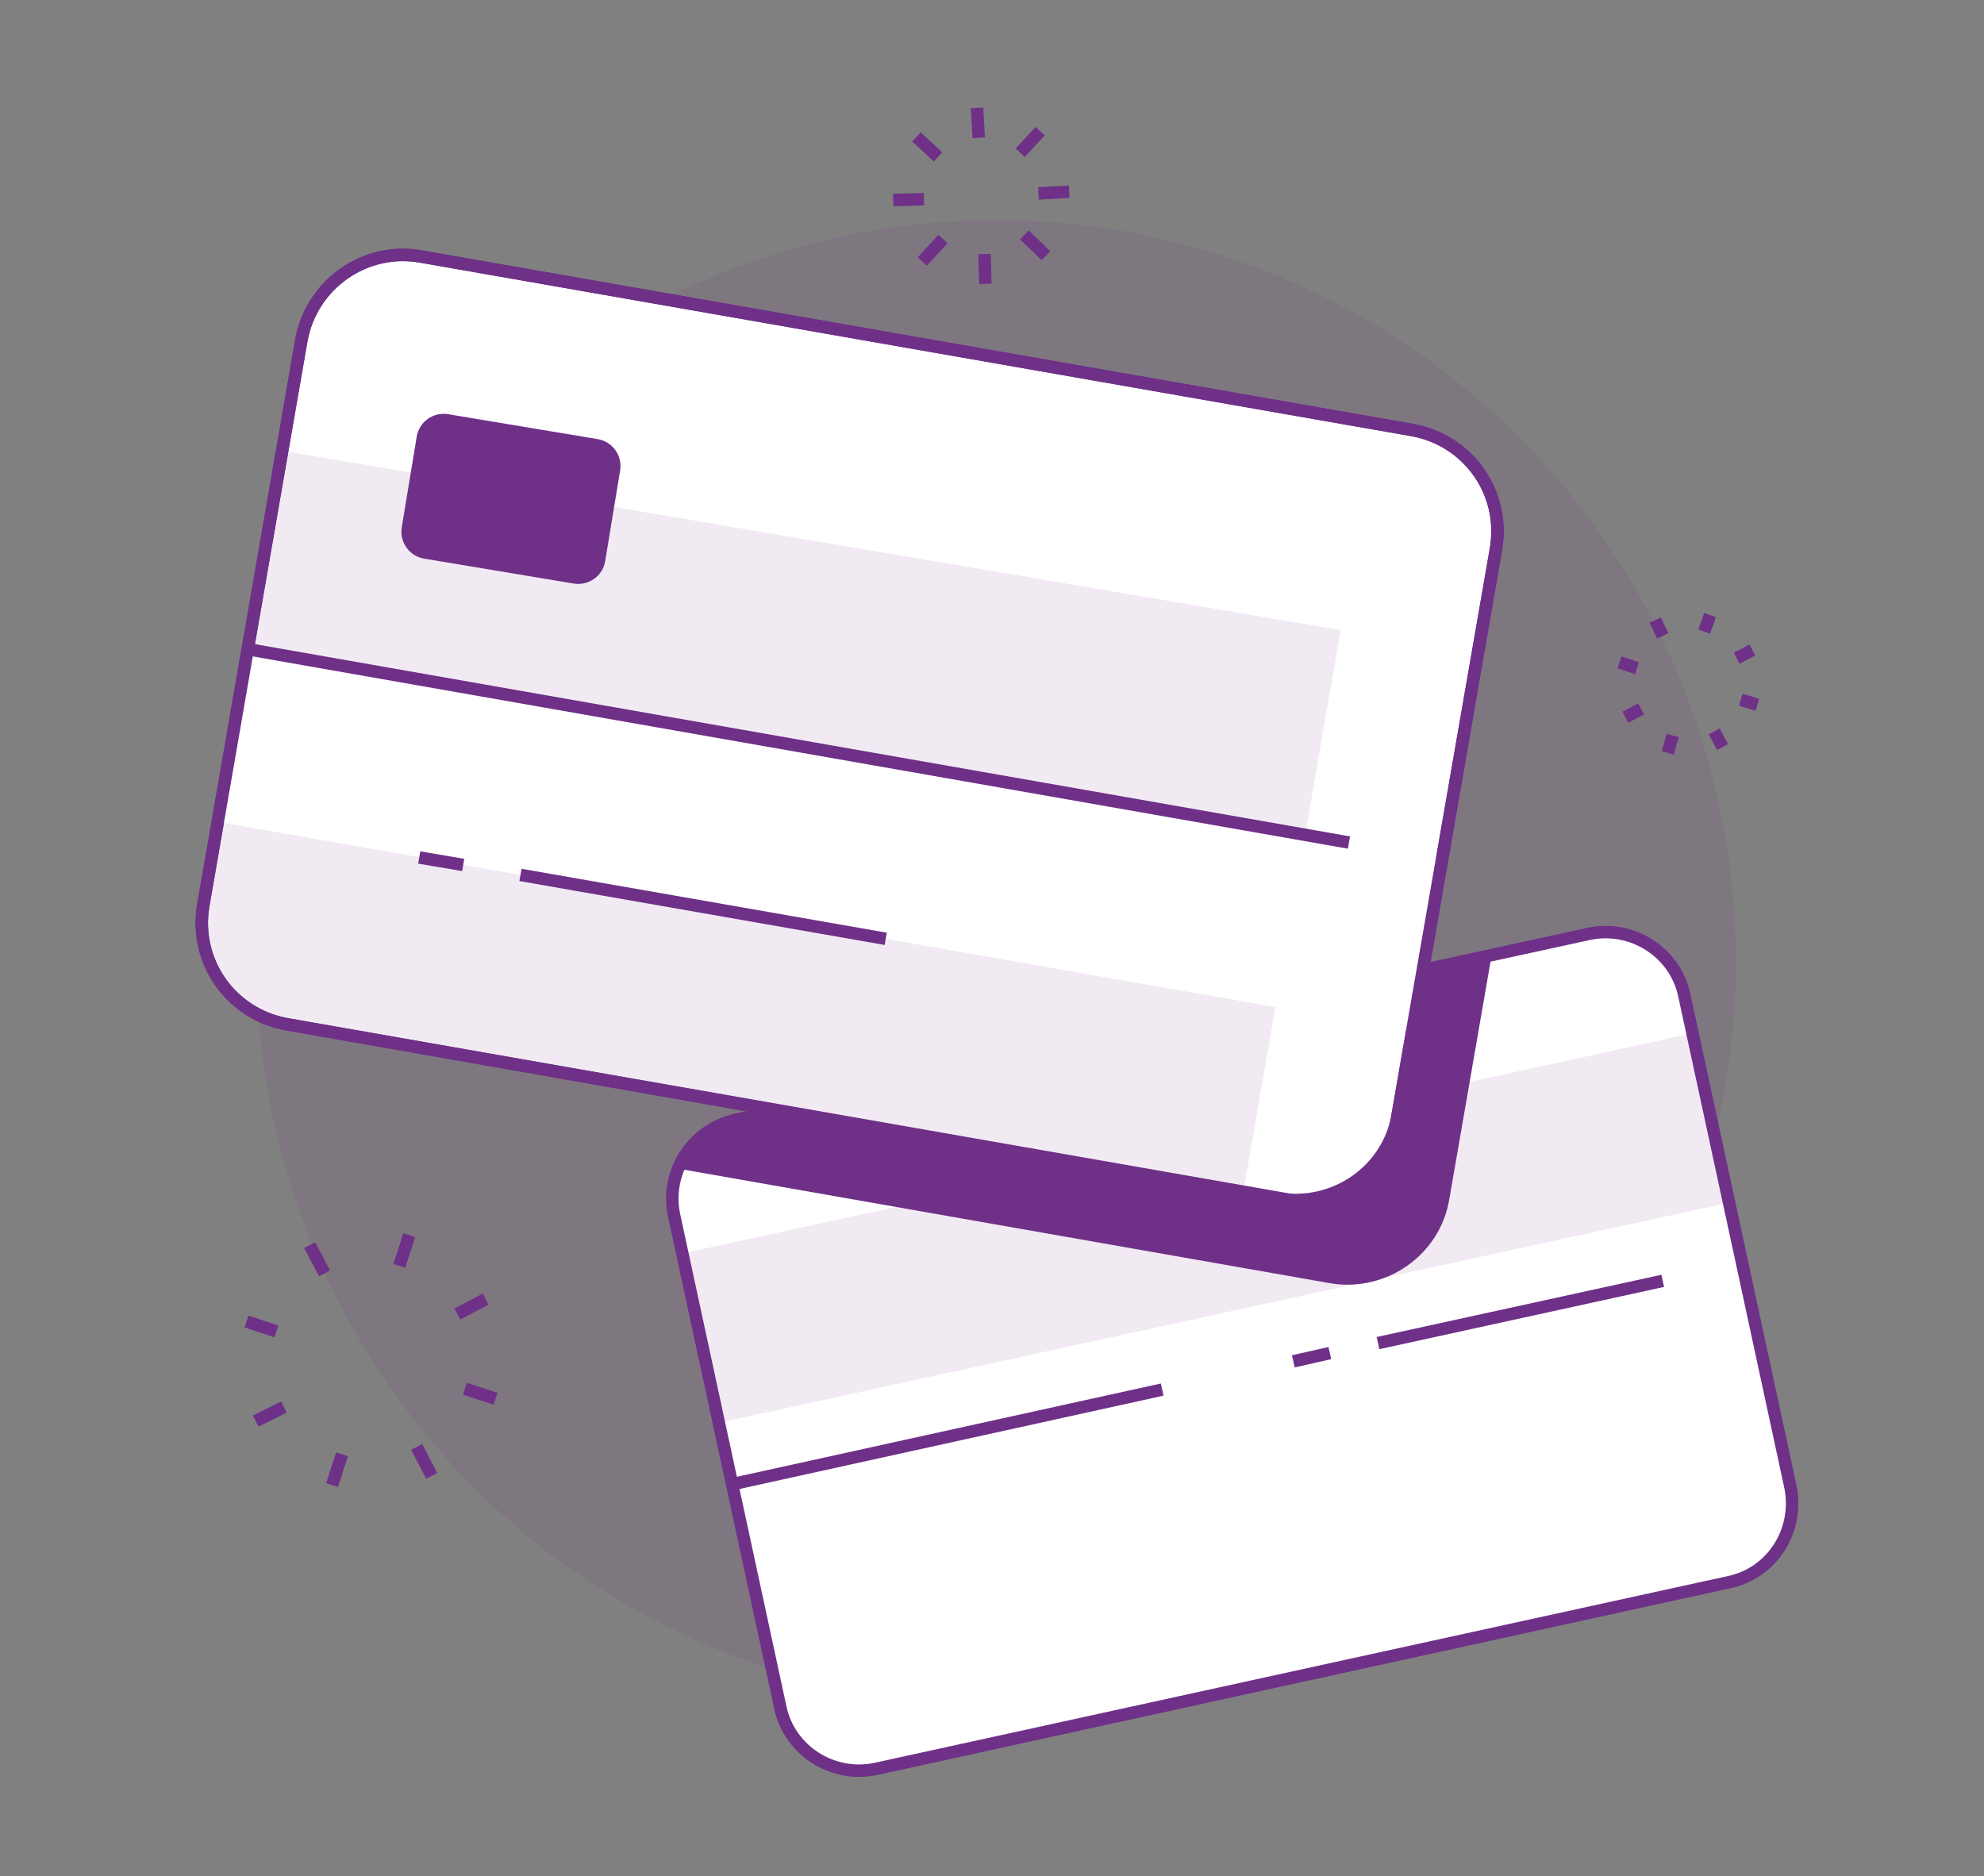
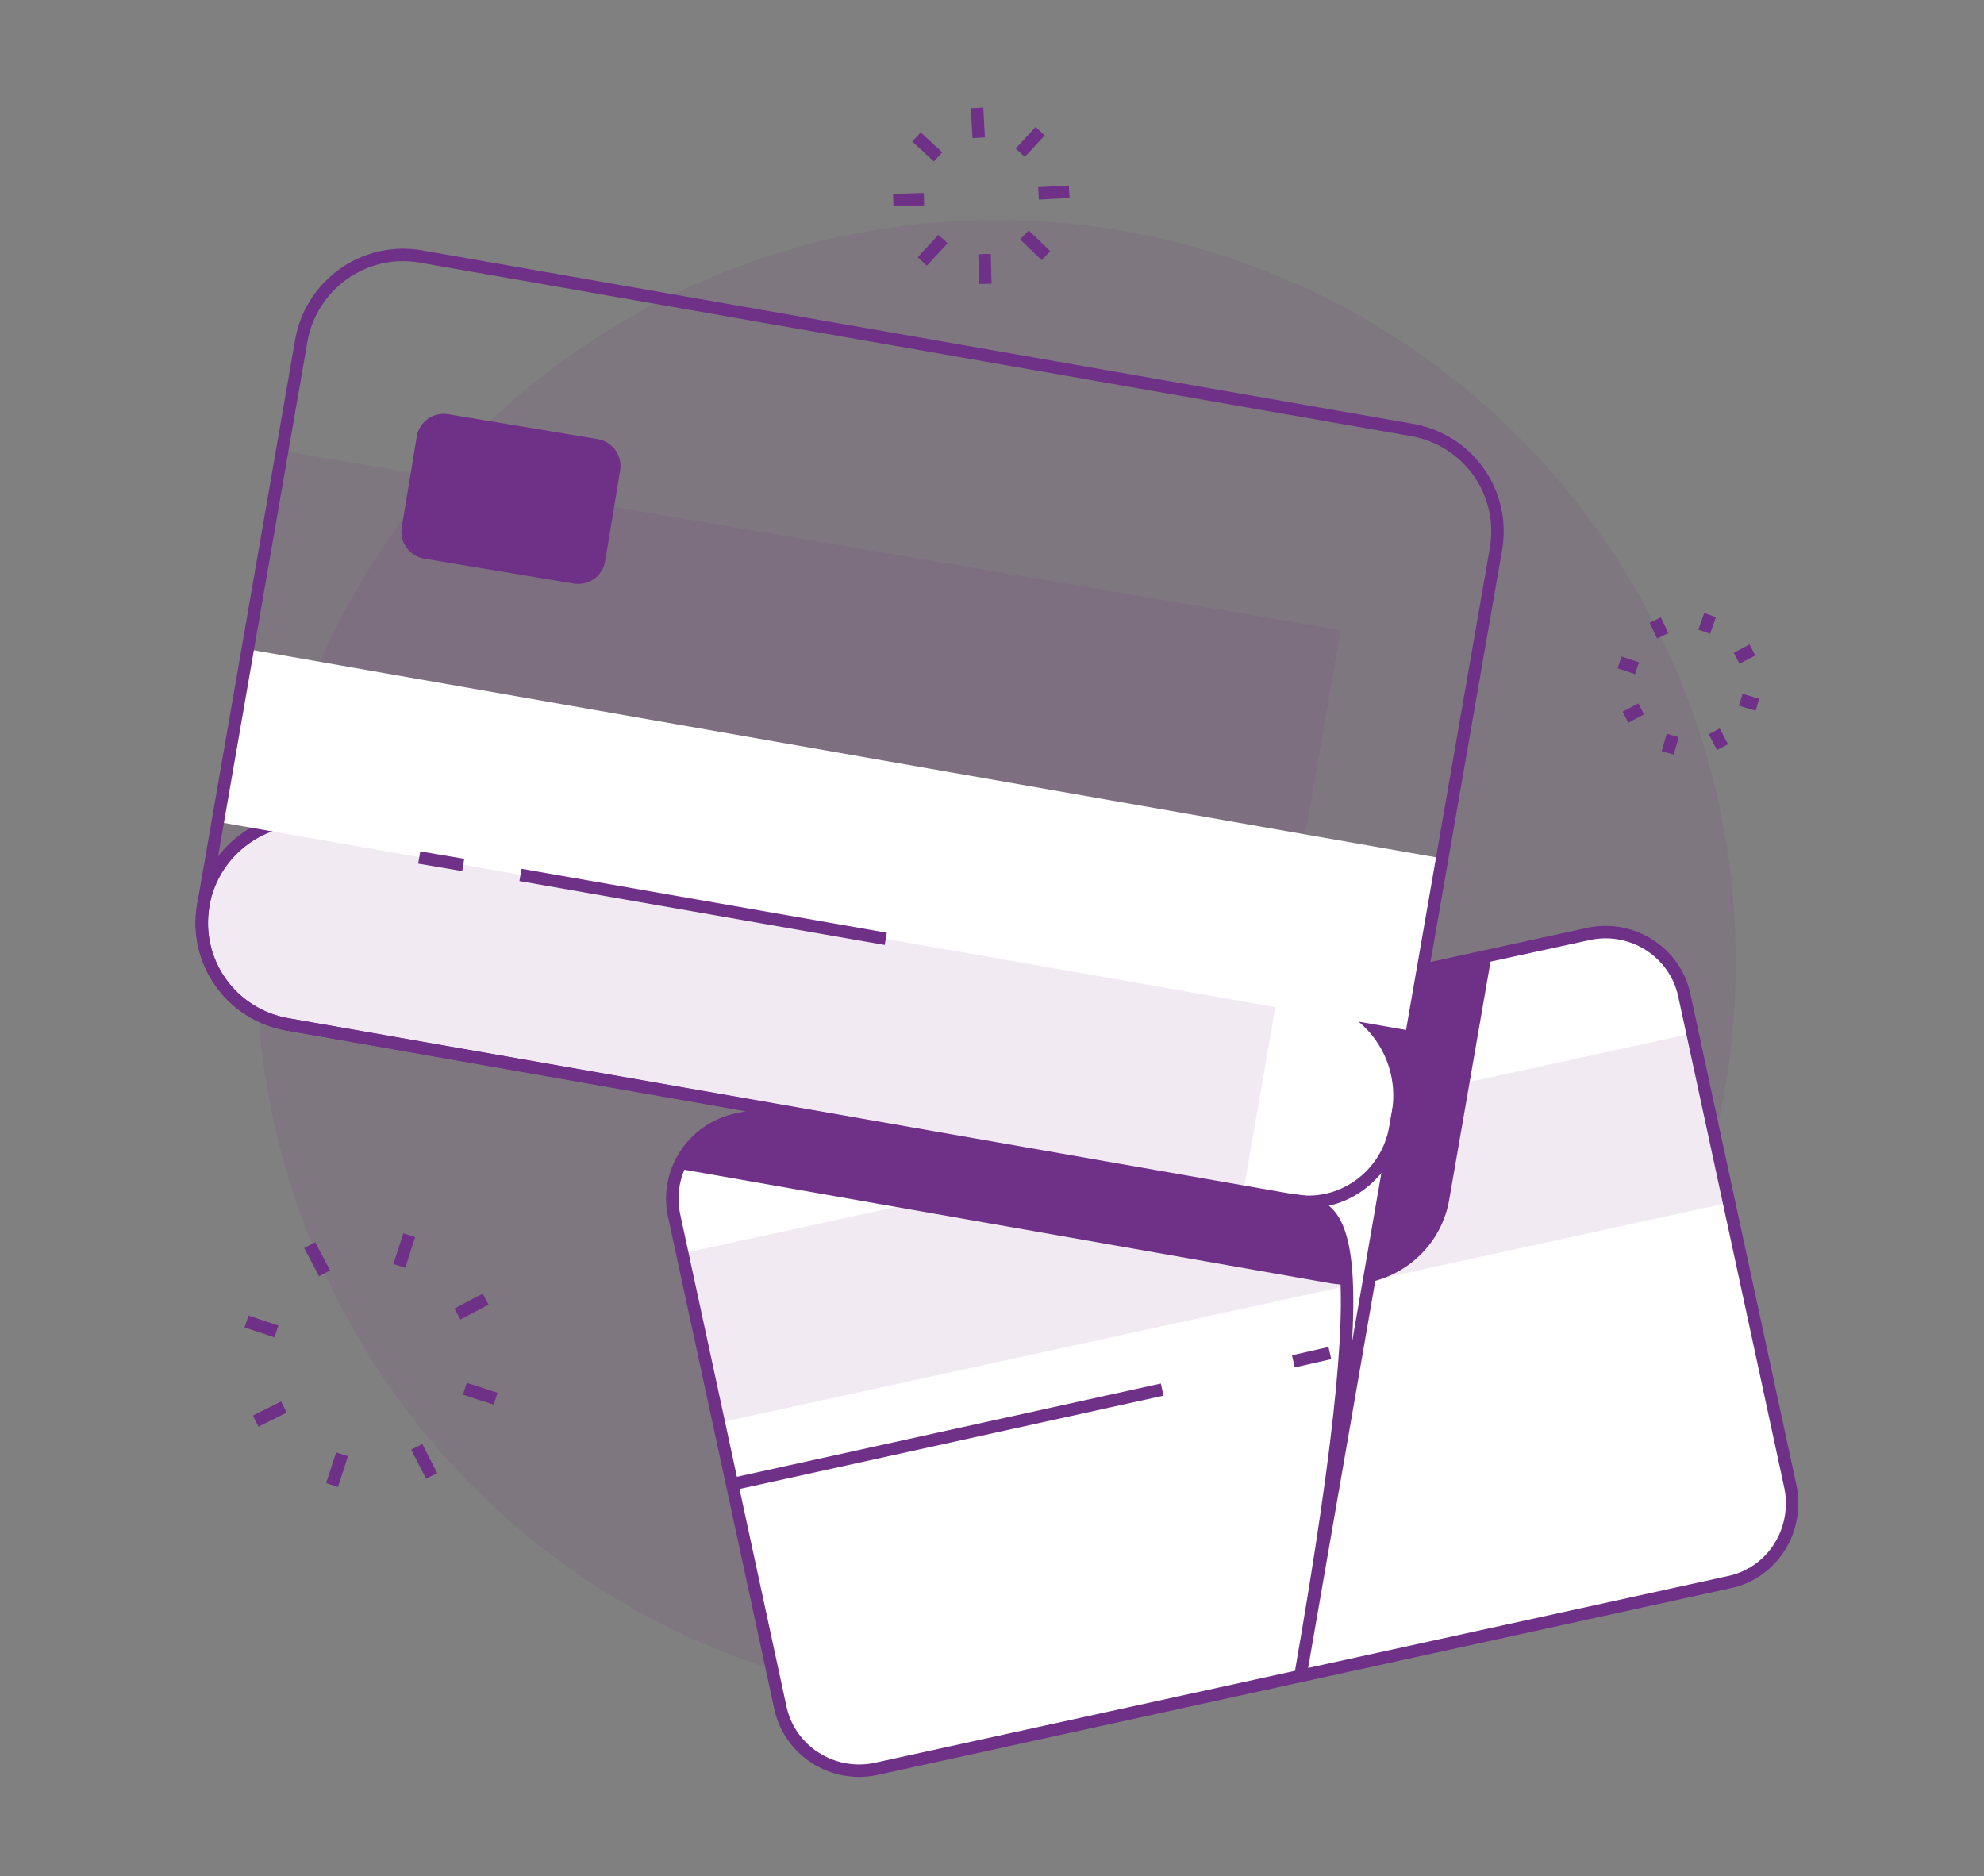
<svg xmlns="http://www.w3.org/2000/svg" xmlns:xlink="http://www.w3.org/1999/xlink" version="1.1" id="el_CsM_q8u2e" x="0px" y="0px" viewBox="0 0 239 226" style="enable-background:new 0 0 239.1 226.3;" xml:space="preserve">
  <rect x="0" y="0" width="239" height="226" fill="#808080" stroke="none" />
  <style>@-webkit-keyframes el_NV1HIStw7-j_n5pYnMREa_Animation{0%{-webkit-transform: scale(0, 0);transform: scale(0, 0);}23.81%{-webkit-transform: scale(1, 1);transform: scale(1, 1);}41.67%{-webkit-transform: scale(0, 0);transform: scale(0, 0);}100%{-webkit-transform: scale(0, 0);transform: scale(0, 0);}}@keyframes el_NV1HIStw7-j_n5pYnMREa_Animation{0%{-webkit-transform: scale(0, 0);transform: scale(0, 0);}23.81%{-webkit-transform: scale(1, 1);transform: scale(1, 1);}41.67%{-webkit-transform: scale(0, 0);transform: scale(0, 0);}100%{-webkit-transform: scale(0, 0);transform: scale(0, 0);}}@-webkit-keyframes el_NV1HIStw7-j_Animation{0%{opacity: 0;}23.81%{opacity: 1;}41.67%{opacity: 0;}100%{opacity: 0;}}@keyframes el_NV1HIStw7-j_Animation{0%{opacity: 0;}23.81%{opacity: 1;}41.67%{opacity: 0;}100%{opacity: 0;}}@-webkit-keyframes el_ckWH834OUD5_Animation{0%{opacity: 0;}20.24%{opacity: 1;}34.52%{opacity: 0;}100%{opacity: 0;}}@keyframes el_ckWH834OUD5_Animation{0%{opacity: 0;}20.24%{opacity: 1;}34.52%{opacity: 0;}100%{opacity: 0;}}@-webkit-keyframes el_ckWH834OUD5_yUPhoeoJe_Animation{0%{-webkit-transform: scale(0, 0);transform: scale(0, 0);}20.24%{-webkit-transform: scale(1, 1);transform: scale(1, 1);}34.52%{-webkit-transform: scale(1.2, 1.2);transform: scale(1.2, 1.2);}100%{-webkit-transform: scale(1.2, 1.2);transform: scale(1.2, 1.2);}}@keyframes el_ckWH834OUD5_yUPhoeoJe_Animation{0%{-webkit-transform: scale(0, 0);transform: scale(0, 0);}20.24%{-webkit-transform: scale(1, 1);transform: scale(1, 1);}34.52%{-webkit-transform: scale(1.2, 1.2);transform: scale(1.2, 1.2);}100%{-webkit-transform: scale(1.2, 1.2);transform: scale(1.2, 1.2);}}@-webkit-keyframes el_M2Vw9W2Lr8Q_Animation{0%{opacity: 0;}17.86%{opacity: 1;}32.14%{opacity: 0;}100%{opacity: 0;}}@keyframes el_M2Vw9W2Lr8Q_Animation{0%{opacity: 0;}17.86%{opacity: 1;}32.14%{opacity: 0;}100%{opacity: 0;}}@-webkit-keyframes el_M2Vw9W2Lr8Q_q0uBwZhdj_Animation{0%{-webkit-transform: scale(0, 0);transform: scale(0, 0);}17.86%{-webkit-transform: scale(1, 1);transform: scale(1, 1);}32.14%{-webkit-transform: scale(1.2, 1.2);transform: scale(1.2, 1.2);}100%{-webkit-transform: scale(1.2, 1.2);transform: scale(1.2, 1.2);}}@keyframes el_M2Vw9W2Lr8Q_q0uBwZhdj_Animation{0%{-webkit-transform: scale(0, 0);transform: scale(0, 0);}17.86%{-webkit-transform: scale(1, 1);transform: scale(1, 1);}32.14%{-webkit-transform: scale(1.2, 1.2);transform: scale(1.2, 1.2);}100%{-webkit-transform: scale(1.2, 1.2);transform: scale(1.2, 1.2);}}@-webkit-keyframes el_jmS8ZiypAY_QZ9R4oanL_Animation{0%{-webkit-transform: translate(0px, 0px);transform: translate(0px, 0px);}50%{-webkit-transform: translate(0px, 4px);transform: translate(0px, 4px);}100%{-webkit-transform: translate(0px, 0px);transform: translate(0px, 0px);}}@keyframes el_jmS8ZiypAY_QZ9R4oanL_Animation{0%{-webkit-transform: translate(0px, 0px);transform: translate(0px, 0px);}50%{-webkit-transform: translate(0px, 4px);transform: translate(0px, 4px);}100%{-webkit-transform: translate(0px, 0px);transform: translate(0px, 0px);}}@-webkit-keyframes el_M5Wye-armc_w4X8mpiOl_Animation{0%{-webkit-transform: translate(0px, 0px);transform: translate(0px, 0px);}46.43%{-webkit-transform: translate(0px, 8px);transform: translate(0px, 8px);}100%{-webkit-transform: translate(0px, 0px);transform: translate(0px, 0px);}}@keyframes el_M5Wye-armc_w4X8mpiOl_Animation{0%{-webkit-transform: translate(0px, 0px);transform: translate(0px, 0px);}46.43%{-webkit-transform: translate(0px, 8px);transform: translate(0px, 8px);}100%{-webkit-transform: translate(0px, 0px);transform: translate(0px, 0px);}}#el_CsM_q8u2e *{-webkit-animation-duration: 2.8s;animation-duration: 2.8s;-webkit-animation-iteration-count: infinite;animation-iteration-count: infinite;-webkit-animation-timing-function: cubic-bezier(0, 0, 1, 1);animation-timing-function: cubic-bezier(0, 0, 1, 1);}#el_Z_n8NlbQic{opacity: 0.1;fill: #6F3088;enable-background: new;}#el_lumq05B__N{fill: #FFFFFF;}#el_UhO2MW-XpE{opacity: 0.1;fill: #6F3088;enable-background: new;}#el_e1vEDNozcG{fill: none;stroke: #6F3088;stroke-width: 1.5;stroke-miterlimit: 10;}#el_NWF6lzzzTW{-webkit-clip-path: url(#SVGID_2_);clip-path: url(#SVGID_2_);fill: #6F3088;}#el_RNjQoStbOU{fill: none;stroke: #6F3088;stroke-width: 1.5;stroke-miterlimit: 10;}#el_UVQT4H2T6y{fill: none;stroke: #6F3088;stroke-width: 1.5;stroke-miterlimit: 10;}#el_6c1JezZ0Bk{fill: none;stroke: #6F3088;stroke-width: 1.5;stroke-miterlimit: 10;}#el_PxbTOitA9iB{fill: #FFFFFF;stroke: #6F3088;stroke-width: 1.5;stroke-miterlimit: 10;}#el_EYVrjVD08KY{opacity: 0.1;fill: #6F3088;enable-background: new;}#el_Jlhw9CIJFkV{fill: #FFFFFF;}#el_Rul0VuEKZcz{fill: none;stroke: #6F3088;stroke-width: 1.5;stroke-miterlimit: 10;}#el_mZBHVujXKWY{fill: none;stroke: #6F3088;stroke-width: 1.5;stroke-miterlimit: 10;}#el_F0v1BHM784K{fill: none;stroke: #6F3088;stroke-width: 1.5;stroke-miterlimit: 10;}#el_nHc8M29aXog{fill: none;stroke: #6F3088;stroke-width: 1.5;stroke-miterlimit: 10;}#el_KlbLNUczyFX{fill: none;stroke: #6F3088;stroke-width: 1.5;stroke-miterlimit: 10;}#el_nTv8UGcyozz{fill: none;stroke: #6F3088;stroke-width: 1.5;stroke-miterlimit: 10;}#el_ktNJR_4gkLd{fill: #6F3088;}#el_mCouTkTHuIG{fill: none;stroke: #6F3088;stroke-width: 1.5;stroke-miterlimit: 10;}#el_SCsPXjuFnuR{fill: none;stroke: #6F3088;stroke-width: 1.5;stroke-miterlimit: 10;}#el_Jiq5MMbNYw3{fill: none;stroke: #6F3088;stroke-width: 1.5;stroke-miterlimit: 10;}#el_HcXgMu7OopS{fill: none;stroke: #6F3088;stroke-width: 1.5;stroke-miterlimit: 10;}#el_eiaaTAHJzvR{fill: none;stroke: #6F3088;stroke-width: 1.5;stroke-miterlimit: 10;}#el_QjVfbbSUjSt{fill: none;stroke: #6F3088;stroke-width: 1.5;stroke-miterlimit: 10;}#el_KLCi3PW92qt{fill: none;stroke: #6F3088;stroke-width: 1.5;stroke-miterlimit: 10;}#el_rgFB1P07DGE{fill: none;stroke: #6F3088;stroke-width: 1.5;stroke-miterlimit: 10;}#el_8v00n86m1UO{fill: none;stroke: #6F3088;stroke-width: 1.5;stroke-miterlimit: 10;}#el_t2CTvWK8_wj{fill: none;stroke: #6F3088;stroke-width: 1.5;stroke-miterlimit: 10;}#el_VnrWyXfvX4v{fill: none;stroke: #6F3088;stroke-width: 1.5;stroke-miterlimit: 10;}#el_HOZ24o0HLL9{fill: none;stroke: #6F3088;stroke-width: 1.5;stroke-miterlimit: 10;}#el_ZVJCsST8Afp{fill: none;stroke: #6F3088;stroke-width: 1.5;stroke-miterlimit: 10;}#el_kErshqxrfvz{fill: none;stroke: #6F3088;stroke-width: 1.5;stroke-miterlimit: 10;}#el_Hb_ahaqKG83{fill: none;stroke: #6F3088;stroke-width: 1.5;stroke-miterlimit: 10;}#el_IJl7Y5e44-X{fill: none;stroke: #6F3088;stroke-width: 1.5;stroke-miterlimit: 10;}#el_hbAGEVUey3g{fill: none;stroke: #6F3088;stroke-width: 1.5;stroke-miterlimit: 10;}#el_42hEVEp390h{fill: none;stroke: #6F3088;stroke-width: 1.5;stroke-miterlimit: 10;}#el_p6yQwtiw02b{fill: none;stroke: #6F3088;stroke-width: 1.5;stroke-miterlimit: 10;}#el_D1SVAkVU1kM{fill: none;stroke: #6F3088;stroke-width: 1.5;stroke-miterlimit: 10;}#el_v2veBN34vJx{fill: none;stroke: #6F3088;stroke-width: 1.5;stroke-miterlimit: 10;}#el_ndyaCbx_7B5{fill: none;stroke: #6F3088;stroke-width: 1.5;stroke-miterlimit: 10;}#el_eWB8n4nnDYl{fill: none;stroke: #6F3088;stroke-width: 1.5;stroke-miterlimit: 10;}#el__3nQIlQq5Ep{fill: none;stroke: #6F3088;stroke-width: 1.5;stroke-miterlimit: 10;}#el_M5Wye-armc_w4X8mpiOl{-webkit-animation-name: el_M5Wye-armc_w4X8mpiOl_Animation;animation-name: el_M5Wye-armc_w4X8mpiOl_Animation;-webkit-animation-timing-function: cubic-bezier(0.42, 0, 0.58, 1);animation-timing-function: cubic-bezier(0.42, 0, 0.58, 1);-webkit-transform-origin: 50% 50%;transform-origin: 50% 50%;transform-box: fill-box;}#el_jmS8ZiypAY_QZ9R4oanL{-webkit-animation-name: el_jmS8ZiypAY_QZ9R4oanL_Animation;animation-name: el_jmS8ZiypAY_QZ9R4oanL_Animation;-webkit-animation-timing-function: cubic-bezier(0.42, 0, 0.58, 1);animation-timing-function: cubic-bezier(0.42, 0, 0.58, 1);-webkit-transform-origin: 50% 50%;transform-origin: 50% 50%;transform-box: fill-box;}#el_M2Vw9W2Lr8Q_q0uBwZhdj{-webkit-animation-name: el_M2Vw9W2Lr8Q_q0uBwZhdj_Animation;animation-name: el_M2Vw9W2Lr8Q_q0uBwZhdj_Animation;-webkit-animation-timing-function: cubic-bezier(0.42, 0, 0.58, 1);animation-timing-function: cubic-bezier(0.42, 0, 0.58, 1);-webkit-transform-origin: 50% 50%;transform-origin: 50% 50%;transform-box: fill-box;}#el_M2Vw9W2Lr8Q{-webkit-animation-name: el_M2Vw9W2Lr8Q_Animation;animation-name: el_M2Vw9W2Lr8Q_Animation;-webkit-animation-timing-function: cubic-bezier(0.42, 0, 0.58, 1);animation-timing-function: cubic-bezier(0.42, 0, 0.58, 1);}#el_ckWH834OUD5_yUPhoeoJe{-webkit-animation-name: el_ckWH834OUD5_yUPhoeoJe_Animation;animation-name: el_ckWH834OUD5_yUPhoeoJe_Animation;-webkit-animation-timing-function: cubic-bezier(0.42, 0, 0.58, 1);animation-timing-function: cubic-bezier(0.42, 0, 0.58, 1);-webkit-transform-origin: 50% 50%;transform-origin: 50% 50%;transform-box: fill-box;}#el_ckWH834OUD5{-webkit-animation-name: el_ckWH834OUD5_Animation;animation-name: el_ckWH834OUD5_Animation;-webkit-animation-timing-function: cubic-bezier(0.42, 0, 0.58, 1);animation-timing-function: cubic-bezier(0.42, 0, 0.58, 1);}#el_NV1HIStw7-j{-webkit-animation-name: el_NV1HIStw7-j_Animation;animation-name: el_NV1HIStw7-j_Animation;-webkit-animation-timing-function: cubic-bezier(0.42, 0, 0.58, 1);animation-timing-function: cubic-bezier(0.42, 0, 0.58, 1);}#el_NV1HIStw7-j_n5pYnMREa{-webkit-animation-name: el_NV1HIStw7-j_n5pYnMREa_Animation;animation-name: el_NV1HIStw7-j_n5pYnMREa_Animation;-webkit-animation-timing-function: cubic-bezier(0.42, 0, 0.58, 1);animation-timing-function: cubic-bezier(0.42, 0, 0.58, 1);-webkit-transform-origin: 50% 50%;transform-origin: 50% 50%;transform-box: fill-box;}</style>
  <g id="el_QNs9sBKI7E">
    <ellipse cx="120" cy="115.9" rx="89.1" ry="89.4" id="el_Z_n8NlbQic" />
  </g>
  <g id="el_M5Wye-armc_w4X8mpiOl" data-animator-group="true" data-animator-type="0">
    <g id="el_M5Wye-armc">
      <g id="el_FjqAVpx9xz">
        <path d="M208.3,190.6l-102.8,22.5c-5.2,1.1-10.4-2.2-11.5-7.4l-12.8-59.3c-1.1-5.2,2.2-10.3,7.4-11.5l102.8-22.4    c5.2-1.1,10.4,2.2,11.5,7.4l12.8,59.3C216.7,184.4,213.5,189.5,208.3,190.6z" id="el_lumq05B__N" />
        <polygon points="208.2,144.9 86.6,171.4 82.2,151 203.8,124.5   " id="el_UhO2MW-XpE" />
        <path d="M208.3,190.6l-102.8,22.5c-5.2,1.1-10.4-2.2-11.5-7.4l-12.8-59.3c-1.1-5.2,2.2-10.3,7.4-11.5l102.8-22.4    c5.2-1.1,10.4,2.2,11.5,7.4l12.8,59.3C216.7,184.4,213.5,189.5,208.3,190.6z" id="el_e1vEDNozcG" />
        <g id="el_4x0XJbzq4y">
          <g id="el_O1Rf5rsciT">
            <g id="el_Y9Jb1C1XTD">
              <defs>
                <path id="SVGID_1_" d="M208.3,190.6l-102.8,22.5c-5.2,1.1-10.4-2.2-11.5-7.4l-12.8-59.3c-1.1-5.2,2.2-10.3,7.4-11.5        l102.8-22.4c5.2-1.1,10.4,2.2,11.5,7.4l12.8,59.3C216.7,184.4,213.5,189.5,208.3,190.6z" />
              </defs>
              <clipPath id="SVGID_2_">
                <use xlink:href="#SVGID_1_" style="overflow:visible;" />
              </clipPath>
              <path d="M160.3,154.6l-119.5-21c-6.8-1.2-11.3-7.6-10.1-14.4l11.8-68c1.2-6.8,7.6-11.3,14.4-10.1L176.3,62       c6.8,1.2,11.3,7.6,10.1,14.4l-11.8,68C173.5,151.2,167,155.7,160.3,154.6z" id="el_NWF6lzzzTW" />
            </g>
          </g>
        </g>
-         <line x1="166" y1="161.8" x2="200.3" y2="154.3" id="el_RNjQoStbOU" />
        <line x1="155.8" y1="164" x2="160.2" y2="163" id="el_UVQT4H2T6y" />
        <line x1="88.2" y1="178.8" x2="140" y2="167.4" id="el_6c1JezZ0Bk" />
      </g>
    </g>
  </g>
  <g id="el_jmS8ZiypAY_QZ9R4oanL" data-animator-group="true" data-animator-type="0">
    <g id="el_jmS8ZiypAY">
      <g id="el_E5Tz52cN-r5">
-         <path d="M154,144.4l-119.4-21c-6.8-1.2-11.3-7.6-10.1-14.4l11.8-68c1.2-6.7,7.6-11.3,14.4-10.1l119.4,20.9    c6.8,1.2,11.3,7.6,10.1,14.4l-11.8,68C167.3,141,160.8,145.5,154,144.4z" id="el_PxbTOitA9iB" />
+         <path d="M154,144.4l-119.4-21c-6.8-1.2-11.3-7.6-10.1-14.4c1.2-6.7,7.6-11.3,14.4-10.1l119.4,20.9    c6.8,1.2,11.3,7.6,10.1,14.4l-11.8,68C167.3,141,160.8,145.5,154,144.4z" id="el_PxbTOitA9iB" />
        <g id="el_e0PnUqfv63K">
          <path d="M34,54.3l-9.8,56.6l0,0c-0.5,2.8,3.7,11.4,8.7,12.2l0,0l117,19.8l11.6-67L34,54.3z" id="el_EYVrjVD08KY" />
          <polygon points="169.5,124.1 26.2,99 29.8,78.2 173.1,103.3    " id="el_Jlhw9CIJFkV" />
-           <line x1="29.8" y1="78.2" x2="162.5" y2="101.5" id="el_Rul0VuEKZcz" />
          <line x1="55.8" y1="104.2" x2="50.5" y2="103.3" id="el_mZBHVujXKWY" />
          <line x1="106.7" y1="113.1" x2="62.7" y2="105.4" id="el_F0v1BHM784K" />
        </g>
        <path d="M155.7,144.6L34.6,123.4c-6.8-1.2-11.3-7.6-10.1-14.4l11.8-68c1.2-6.7,7.6-11.3,14.4-10.1l119.4,20.9    c6.8,1.2,11.3,7.6,10.1,14.4l-12.1,69.6C167.1,141.7,161.5,145.7,155.7,144.6z" id="el_nTv8UGcyozz" />
        <path d="M51.1,67.3l18,3c1.8,0.3,3.5-0.9,3.8-2.7l1.8-10.9c0.3-1.8-0.9-3.5-2.7-3.8l-18-3c-1.8-0.3-3.5,0.9-3.8,2.7    l-1.8,10.9C48.1,65.3,49.3,67,51.1,67.3z" id="el_ktNJR_4gkLd" />
      </g>
    </g>
  </g>
  <g id="el_M2Vw9W2Lr8Q_q0uBwZhdj" data-animator-group="true" data-animator-type="2">
    <g id="el_M2Vw9W2Lr8Q">
      <g id="el_wKJtKnrw1wd">
        <line x1="37.3" y1="150" x2="39.1" y2="153.4" id="el_mCouTkTHuIG" />
        <line x1="29.7" y1="159.2" x2="33.3" y2="160.4" id="el_SCsPXjuFnuR" />
        <line x1="30.8" y1="171.2" x2="34.2" y2="169.5" id="el_Jiq5MMbNYw3" />
        <line x1="40" y1="178.9" x2="41.2" y2="175.2" id="el_HcXgMu7OopS" />
        <line x1="52" y1="177.8" x2="50.2" y2="174.3" id="el_eiaaTAHJzvR" />
        <line x1="59.7" y1="168.5" x2="56" y2="167.3" id="el_QjVfbbSUjSt" />
        <line x1="58.5" y1="156.5" x2="55.1" y2="158.3" id="el_KLCi3PW92qt" />
        <line x1="49.3" y1="148.8" x2="48.1" y2="152.5" id="el_rgFB1P07DGE" />
      </g>
    </g>
  </g>
  <g id="el_ckWH834OUD5_yUPhoeoJe" data-animator-group="true" data-animator-type="2">
    <g id="el_ckWH834OUD5">
      <g id="el_CbZ4wf3KA8N">
        <line x1="199.4" y1="74.7" x2="200.3" y2="76.6" id="el_8v00n86m1UO" />
        <line x1="195.1" y1="79.8" x2="197.2" y2="80.5" id="el_t2CTvWK8_wj" />
        <line x1="195.8" y1="86.4" x2="197.7" y2="85.4" id="el_VnrWyXfvX4v" />
        <line x1="200.9" y1="90.7" x2="201.5" y2="88.6" id="el_HOZ24o0HLL9" />
        <line x1="207.5" y1="90" x2="206.5" y2="88.1" id="el_ZVJCsST8Afp" />
        <line x1="211.7" y1="84.9" x2="209.7" y2="84.3" id="el_kErshqxrfvz" />
        <line x1="211.1" y1="78.3" x2="209.2" y2="79.3" id="el_Hb_ahaqKG83" />
        <line x1="206" y1="74.1" x2="205.3" y2="76.1" id="el_IJl7Y5e44-X" />
      </g>
    </g>
  </g>
  <g id="el_NV1HIStw7-j_n5pYnMREa" data-animator-group="true" data-animator-type="2">
    <g id="el_NV1HIStw7-j">
      <line x1="110.4" y1="16.5" x2="113" y2="18.9" id="el_hbAGEVUey3g" />
      <line x1="107.6" y1="24.1" x2="111.3" y2="24" id="el_42hEVEp390h" />
      <line x1="111.1" y1="31.5" x2="113.6" y2="28.8" id="el_p6yQwtiw02b" />
      <line x1="118.7" y1="34.2" x2="118.6" y2="30.6" id="el_D1SVAkVU1kM" />
      <line x1="126" y1="30.8" x2="123.4" y2="28.3" id="el_v2veBN34vJx" />
      <line x1="128.8" y1="23.1" x2="125.1" y2="23.3" id="el_ndyaCbx_7B5" />
      <line x1="125.3" y1="15.8" x2="122.9" y2="18.4" id="el_eWB8n4nnDYl" />
      <line x1="117.7" y1="13" x2="117.9" y2="16.6" id="el__3nQIlQq5Ep" />
    </g>
  </g>
  <script>(function(){var a=document.querySelector('#el_CsM_q8u2e'),b=a.querySelectorAll('style'),c=function(d){b.forEach(function(f){var g=f.textContent;g&amp;&amp;(f.textContent=g.replace(/transform-box:[^;\r\n]*/gi,'transform-box: '+d))})};c('initial'),window.requestAnimationFrame(function(){return c('fill-box')})})();</script>
</svg>